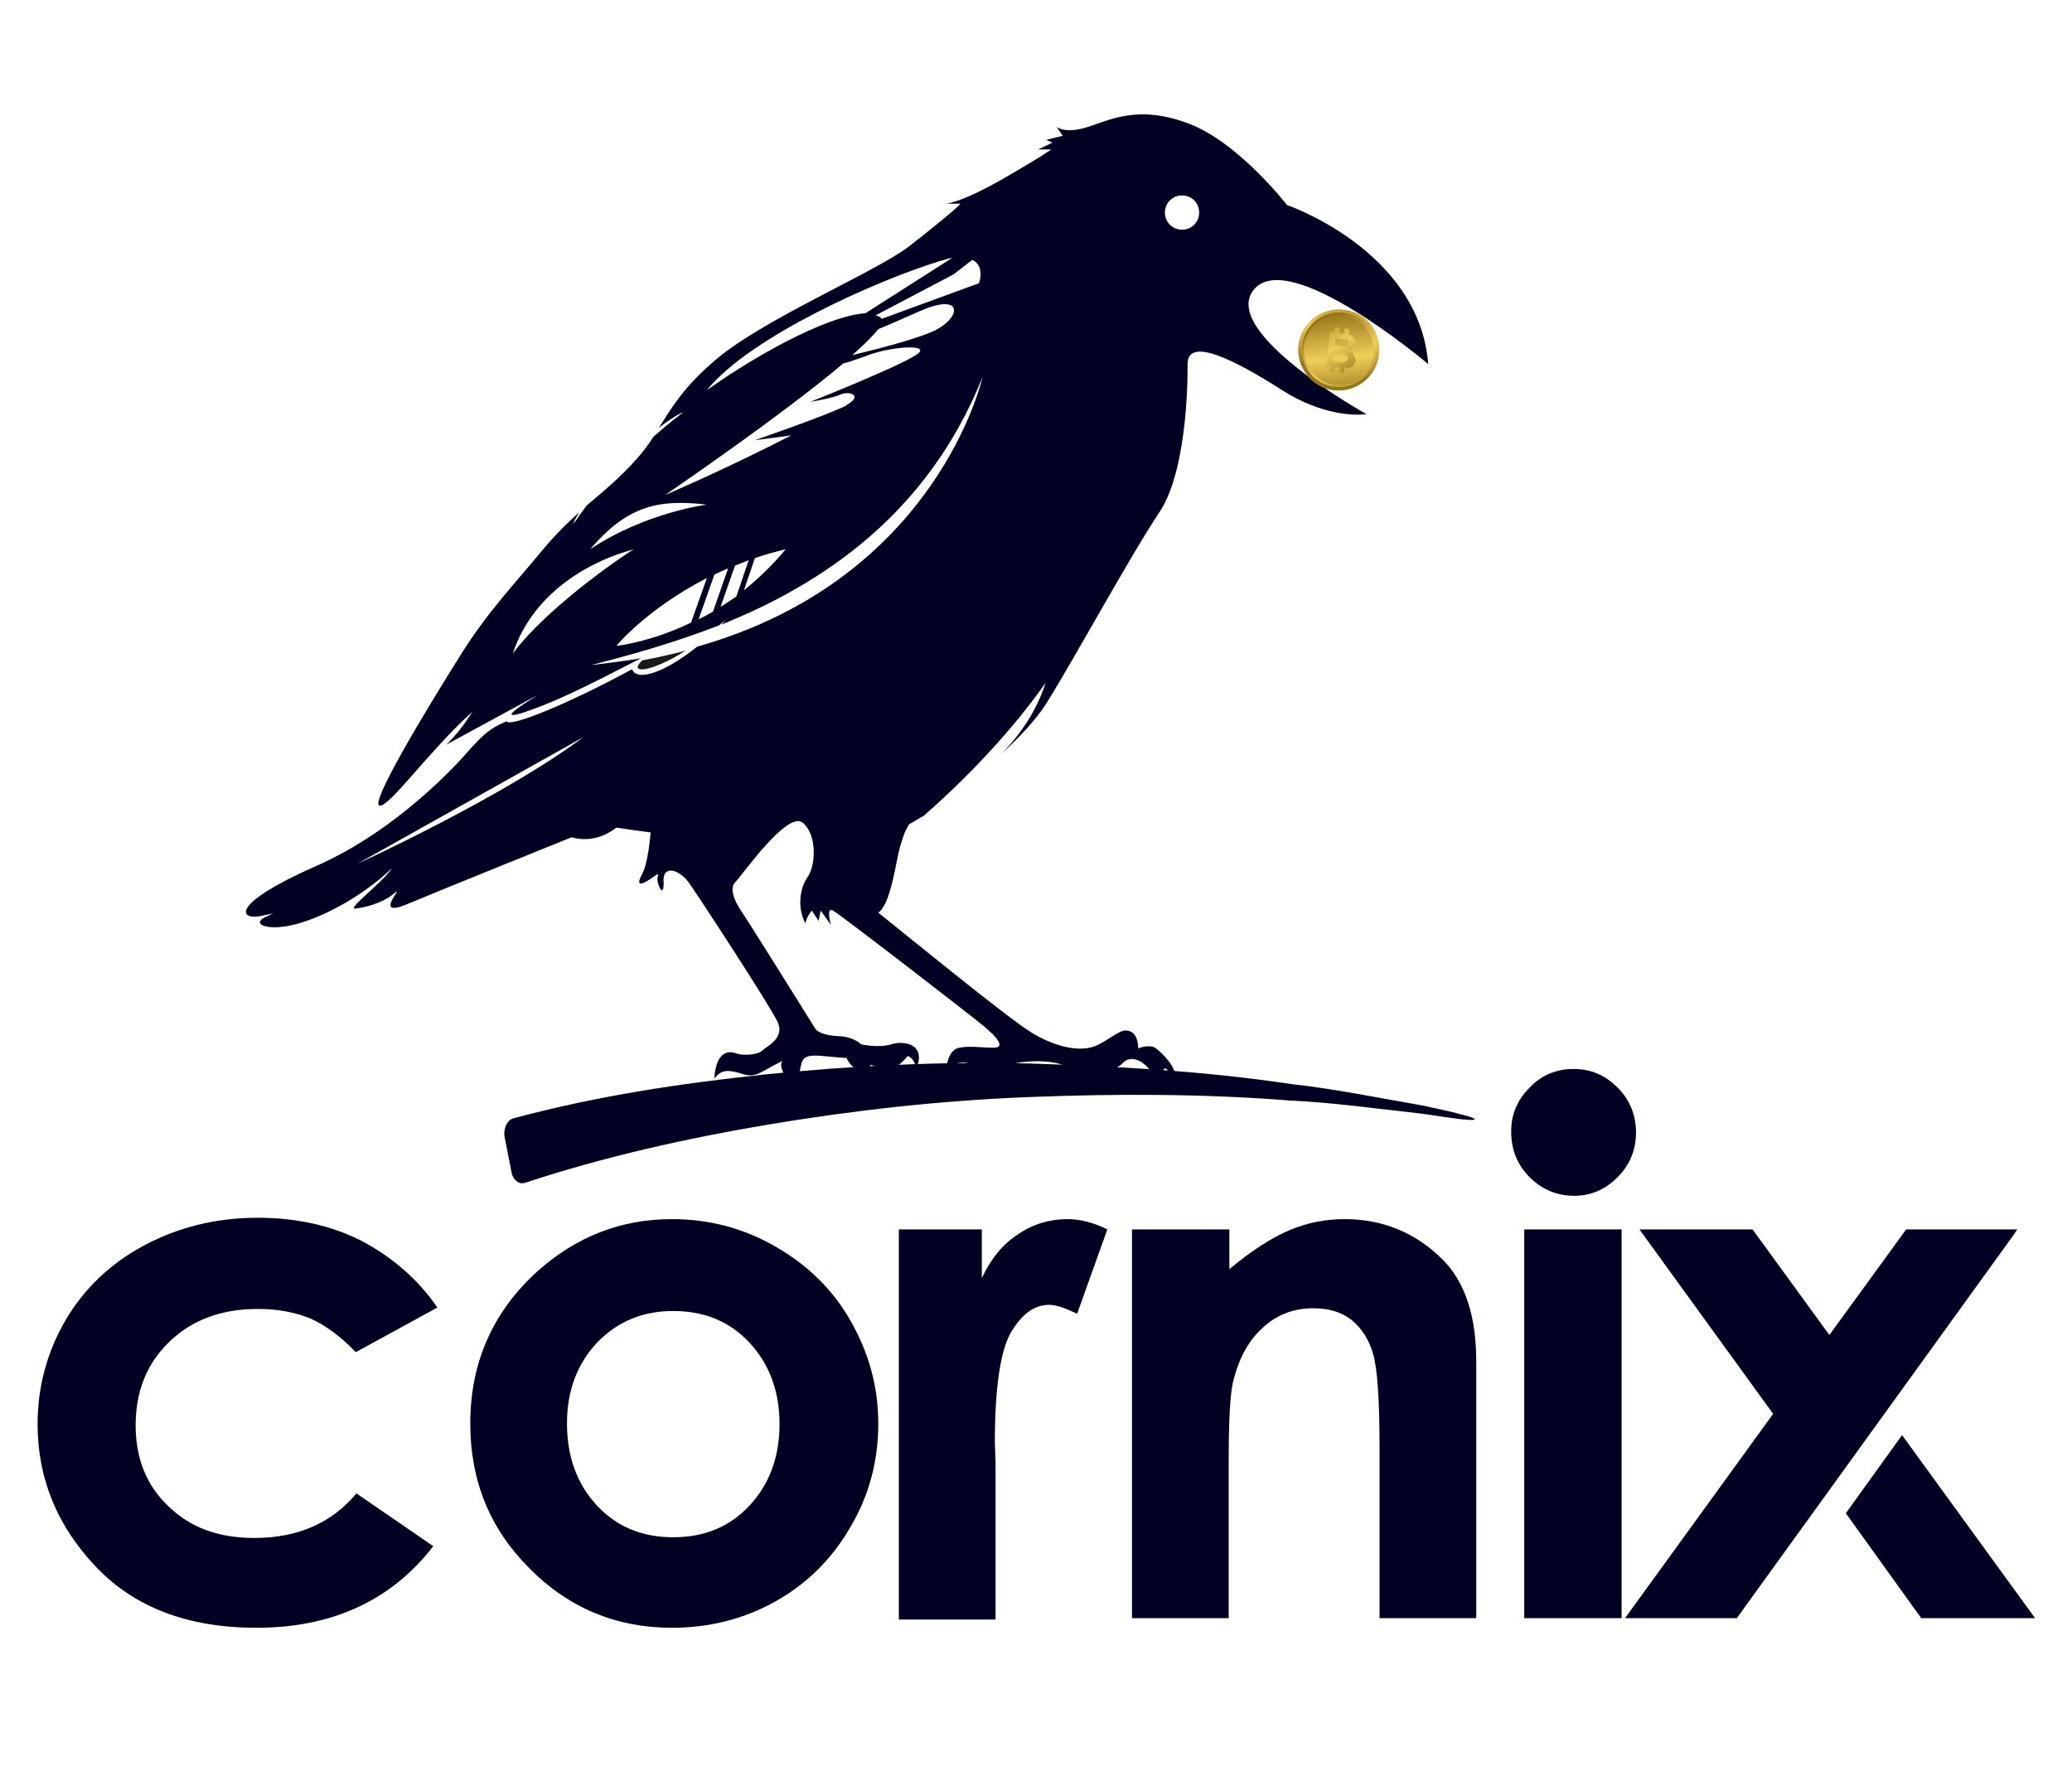
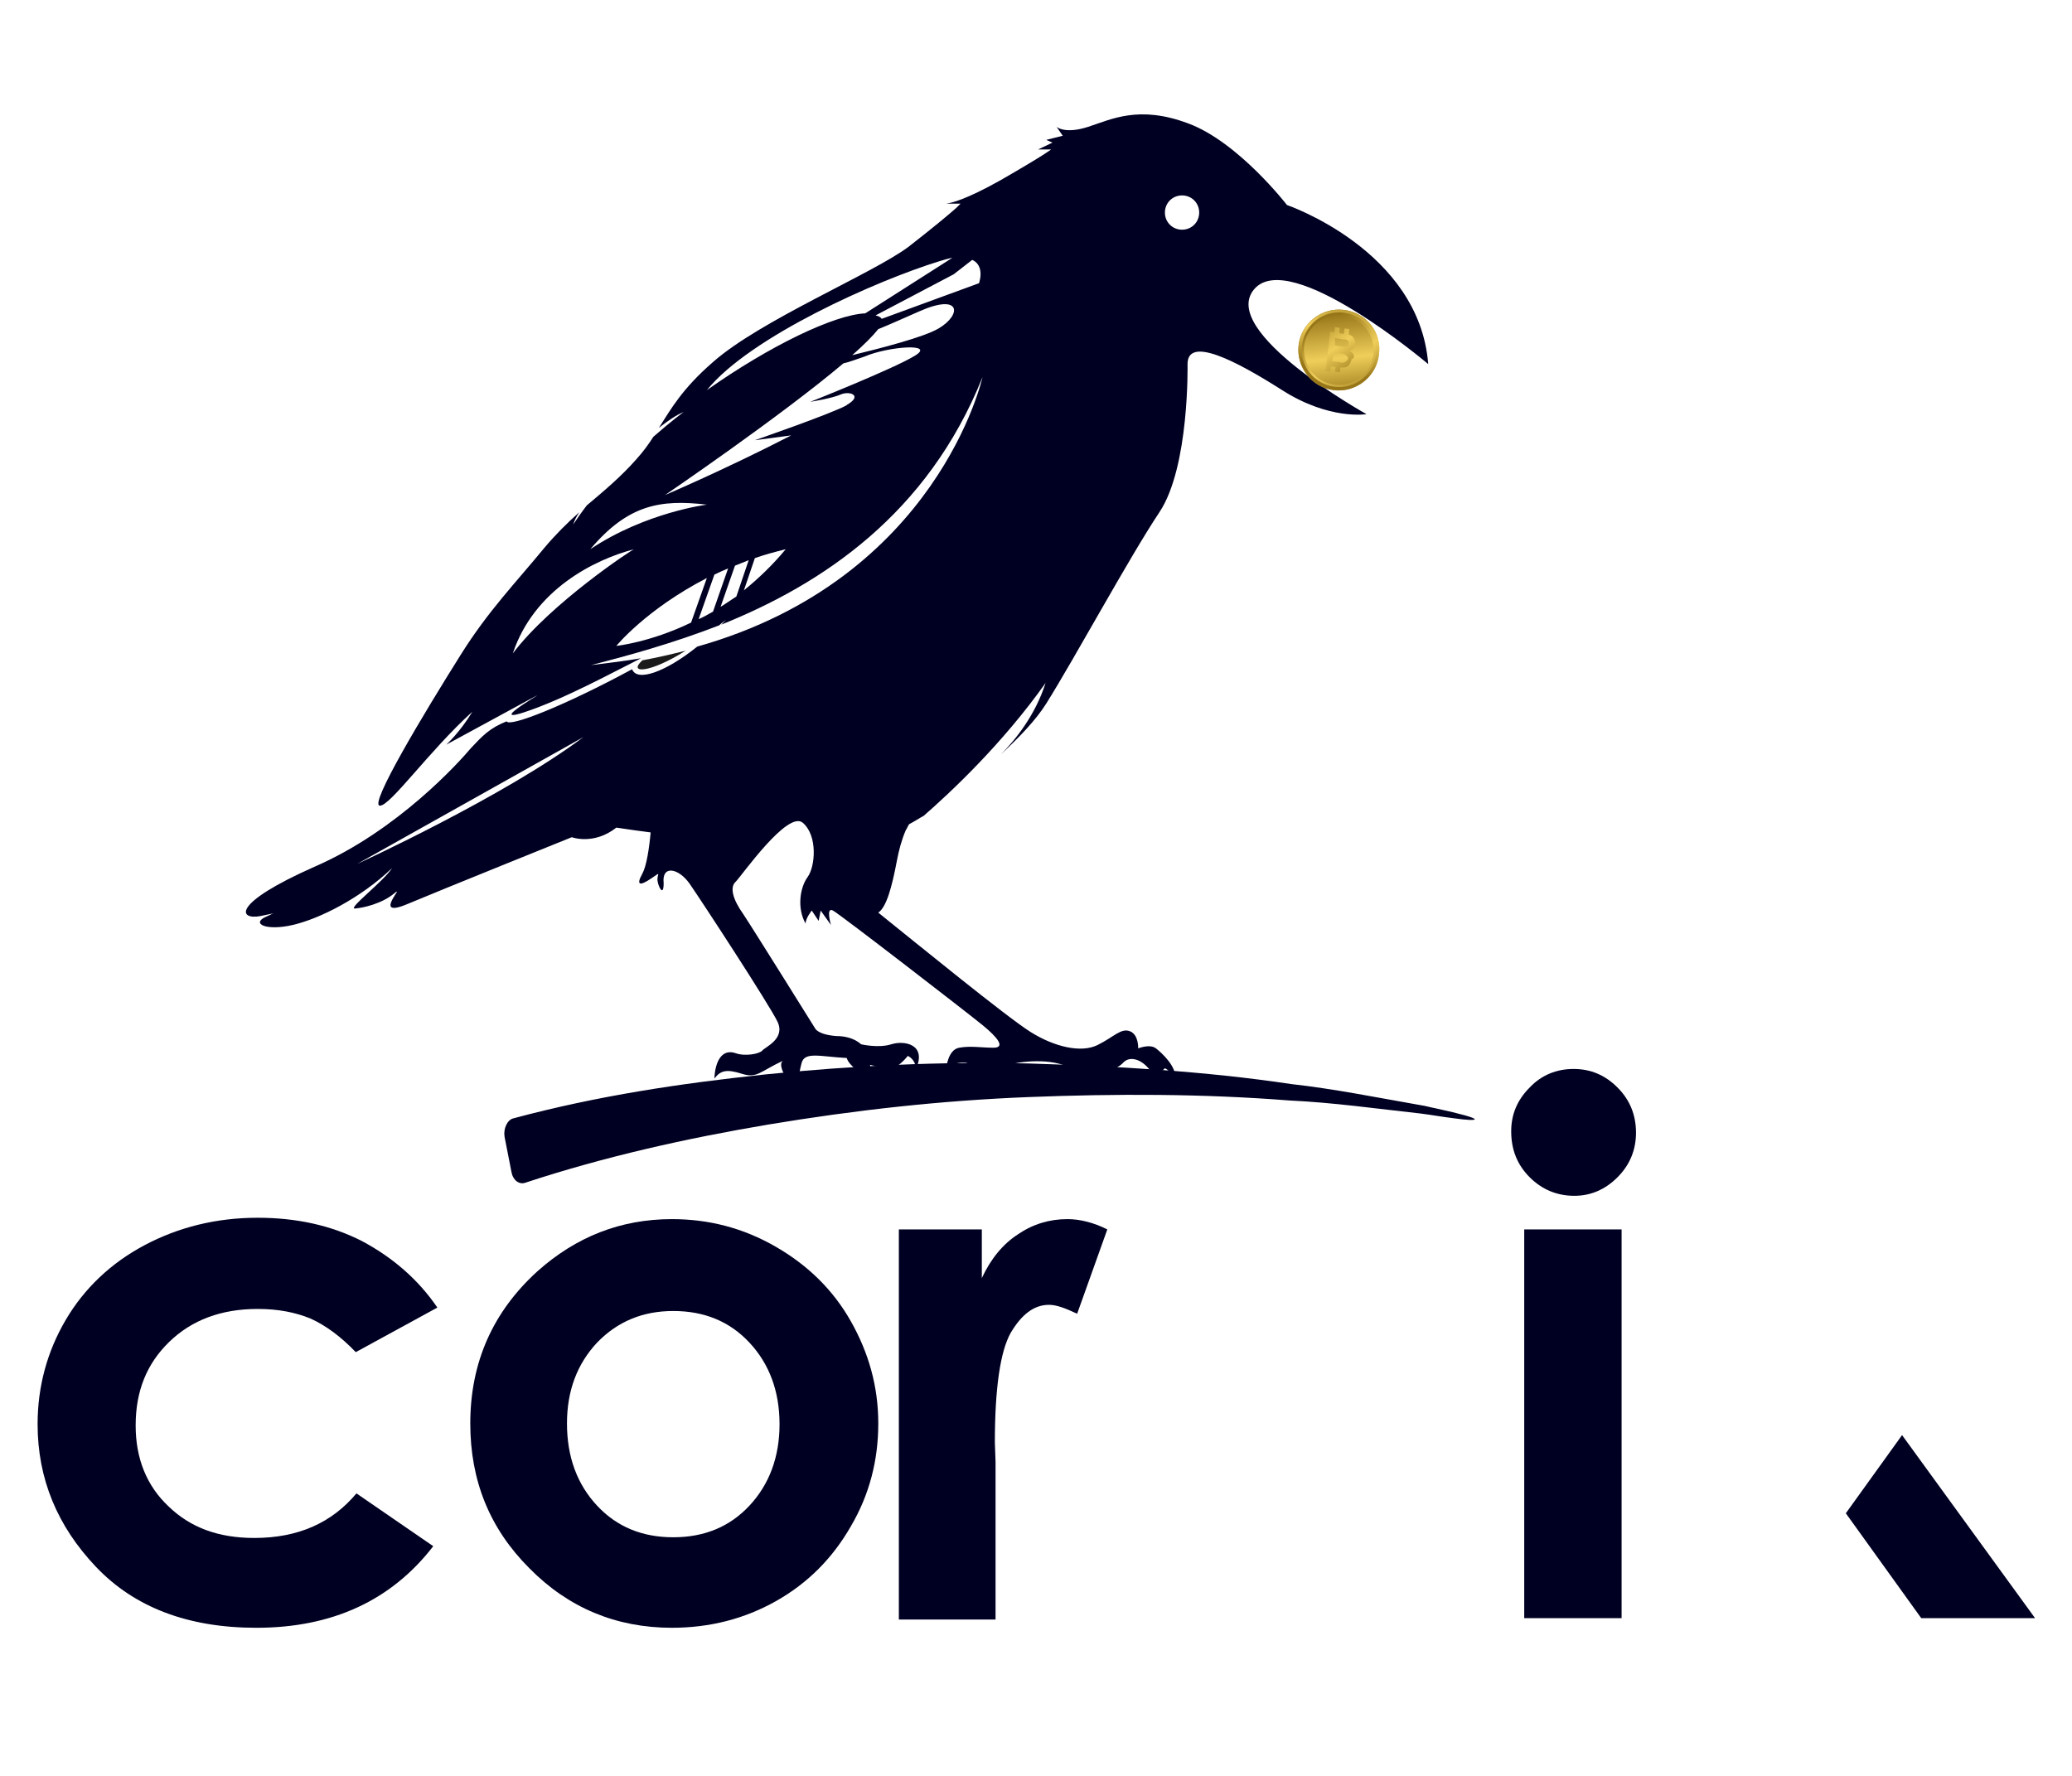
<svg xmlns="http://www.w3.org/2000/svg" version="1.1" id="Layer_1" width="350" height="300" viewBox="231 123 200 259">
  <style type="text/css">
	.st0{fill:#FF0000;}
	.st1{fill:#000022;}
	.st2{fill:#1A1A1A;}
	.st3{fill:url(#SVGID_1_);}
	.st4{fill:url(#SVGID_2_);}
	.st5{fill:url(#SVGID_3_);}
	.st6{fill:url(#SVGID_4_);}
	.st7{fill:url(#SVGID_5_);}
	.st8{fill:url(#SVGID_6_);}
	.st9{fill:url(#SVGID_7_);}
	.st10{fill:url(#SVGID_8_);}
	.st11{fill:url(#SVGID_9_);}
	.st12{fill:url(#SVGID_10_);}
	.st13{fill:url(#SVGID_11_);}
	.st14{fill:url(#SVGID_12_);}
	.st15{fill:url(#SVGID_13_);}
	.st16{fill:url(#SVGID_14_);}
	.st17{fill:url(#SVGID_15_);}
</style>
-   <path class="st0" d="M370,65l-0.8,0C369.1,65,369.4,65,370,65z" />
  <g>
    <g>
      <path class="st1" d="M243.7,313.7l-11.9,6.5c-2.2-2.3-4.4-3.9-6.6-4.9c-2.2-0.9-4.7-1.4-7.7-1.4c-5.3,0-9.6,1.6-12.9,4.8    c-3.3,3.2-4.9,7.2-4.9,12.2c0,4.8,1.6,8.8,4.8,11.8c3.2,3.1,7.3,4.6,12.5,4.6c6.4,0,11.3-2.2,14.9-6.5l11.2,7.7    c-6.1,7.9-14.7,11.9-25.8,11.9c-10,0-17.8-3-23.4-8.9s-8.5-12.8-8.5-20.8c0-5.5,1.4-10.6,4.1-15.2c2.7-4.6,6.6-8.3,11.5-10.9    c4.9-2.6,10.4-4,16.5-4c5.6,0,10.7,1.1,15.2,3.4C237.2,306.4,240.9,309.6,243.7,313.7z" />
      <path class="st1" d="M277.9,300.8c5.4,0,10.4,1.3,15.1,4c4.7,2.7,8.4,6.3,11,10.9c2.6,4.6,4,9.5,4,14.9c0,5.4-1.3,10.4-4,15    c-2.7,4.7-6.3,8.3-10.9,10.9c-4.6,2.6-9.7,3.9-15.2,3.9c-8.1,0-15.1-2.9-20.8-8.7c-5.8-5.8-8.6-12.8-8.6-21.1    c0-8.9,3.3-16.3,9.8-22.2C263.9,303.4,270.4,300.8,277.9,300.8z M278.1,314.2c-4.4,0-8.1,1.5-11.1,4.6c-2.9,3.1-4.4,7-4.4,11.8    c0,4.9,1.5,8.9,4.4,12c2.9,3.1,6.6,4.6,11.1,4.6c4.5,0,8.2-1.5,11.1-4.6s4.4-7.1,4.4-11.9s-1.5-8.8-4.4-11.9    C286.3,315.7,282.6,314.2,278.1,314.2z" />
      <path class="st1" d="M310.9,302.3h12.2v7.1c1.3-2.8,3.1-5,5.3-6.4c2.2-1.5,4.6-2.2,7.2-2.2c1.8,0,3.8,0.5,5.8,1.5l-4.4,12.3    c-1.7-0.8-3-1.3-4.1-1.3c-2.2,0-4,1.4-5.6,4.1c-1.5,2.7-2.3,8-2.3,16l0.1,2.8v23h-14.1V302.3z" />
-       <path class="st1" d="M345,302.3h14.2v5.8c3.2-2.7,6.2-4.6,8.8-5.7c2.6-1.1,5.3-1.6,8-1.6c5.6,0,10.4,2,14.3,5.9    c3.3,3.3,4.9,8.3,4.9,14.8V359h-14.1v-24.9c0-6.8-0.3-11.3-0.9-13.5c-0.6-2.2-1.7-3.9-3.2-5.1c-1.5-1.2-3.4-1.7-5.6-1.7    c-2.9,0-5.4,1-7.4,2.9c-2.1,1.9-3.5,4.6-4.3,8c-0.4,1.8-0.6,5.6-0.6,11.5V359H345V302.3z" />
      <path class="st1" d="M409.4,278.9c2.5,0,4.6,0.9,6.4,2.7c1.8,1.8,2.7,4,2.7,6.6c0,2.5-0.9,4.7-2.7,6.5c-1.8,1.8-3.9,2.7-6.3,2.7    c-2.5,0-4.7-0.9-6.5-2.7c-1.8-1.8-2.7-4-2.7-6.7c0-2.5,0.9-4.6,2.7-6.4C404.7,279.8,406.9,278.9,409.4,278.9z M402.2,302.3h14.2    V359h-14.2V302.3z" />
      <g>
-         <polygon class="st1" points="433.2,359 473.5,303.2 473.5,303.2 474.1,302.3 457.9,302.3 446.7,317.7 435.5,302.3 419,302.3      438.5,329.2 416.9,359    " />
        <polygon class="st1" points="449.1,343.7 460.1,359 476.7,359 457.3,332.3    " />
      </g>
    </g>
    <g>
      <g>
        <path class="st2" d="M279.9,217.9c-2,0.5-4.1,1-6.3,1.4C271.4,221.3,274.7,221.2,279.9,217.9z" />
        <path class="st1" d="M362.8,165.2c5.2-6.2,25.4,10.9,25.4,10.9c-1.3-16.6-20.6-23.2-20.6-23.2s-7.1-9.2-14.4-11.9     c-7.2-2.7-11.2-0.6-14.6,0.5c-3.4,1.1-4.6,0-4.6,0l0.9,1.3l-2.4,0.6l0.9,0.4l-2.1,1h1.9c0,0-0.8,0.7-7.4,4.5     c-5,2.8-7.1,3.3-7.9,3.4l2.1,0c0,0-0.2,0.2-0.6,0.6c-1,0.9-3.4,2.9-7,5.7c-5.2,3.9-21.6,10.7-28.5,16.8c-4.5,3.9-6.1,6.8-7.9,9.6     c1.4-1.1,2.6-1.9,3.6-2.3c0,0-1.9,1.4-4.4,3.6c-0.7,1.1-1.5,2.2-2.5,3.3c-2.2,2.5-4.7,4.6-7.2,6.7c-0.7,0.9-1.4,1.9-2,2.8     c0.2-0.6,0.5-1.2,0.9-1.8c-1.8,1.6-3.5,3.3-5.1,5.2c-4.1,5-8.2,9.2-12.2,15.6c-5.4,8.6-13.4,21.9-11.8,22     c1.5,0.1,7.2-8,13.5-13.7c-1.8,3-3.8,4.8-3.8,4.8s5.7-3.1,11.6-6.3c5.9-3.2-6.5,3.6-0.3,1.6c5.8-1.9,12.9-5.8,17.1-7.9     c-2.3,0.4-4.8,0.7-7.3,1c5.5-1.4,12-3.2,18.7-5.8c0.3-0.3,0.6-0.5,1-0.8c-0.2,0.2-0.5,0.5-0.7,0.7c14.7-5.9,30.1-16.1,38.1-36.1     c0,0-6.5,29.4-41.6,39.3c-4.6,3.7-8.8,5.2-9.5,3.3c-9.8,5.3-17.9,8.5-18.3,7.6c-2.5,1-3.5,2.1-5.2,3.9     c-1.6,1.9-10.6,12-22.8,17.3c-12.2,5.4-11.1,7.8-7.9,7.2c0.9-0.2,1.5-0.3,1.9-0.4c-0.3,0.1-0.6,0.3-1.1,0.5c-2.2,1,0,2.1,3.9,1.2     s9.9-3.9,14.5-8.3c-1.3,2-6.6,6-5.4,5.9s3.9-0.7,5.7-2.2s-3.3,3.7,1.8,1.6c5-2.1,24.1-9.8,24.1-9.8s3.2,1.2,6.5-1.4     c1.9,0.3,3.5,0.5,5,0.7c-0.2,2.3-0.6,4.9-1.2,6c-1,1.8-0.3,1.8,1.3,0.7c1.6-1.1,0.8-0.6,0.9,0.3c0.1,0.9,0.9,2.5,0.9,0.4     c-0.3-2.7,2.2-2.2,3.8,0.1c1.6,2.3,11.6,17.6,12.8,20.1c1.2,2.5-1.8,3.7-2.2,4.2c-0.4,0.5-2.5,0.9-3.9,0.4c-2-0.7-3,1.2-3.1,3.7     c0.9-1.2,1.8-1.4,4-0.7c2.2,0.7,2.6-0.3,6-1.9c-0.7,0.5,0.2,2,0.2,2s1,0.2,1,2.4c1-0.2,1-2.2,1.5-4c0.4-1.8,2.7-1,6.6-0.8     c0.3,1.1,2.2,2.3,2.2,2.3s0.5-0.6,0.8,1.8c0.4-1.2,0.5-2.3,0.4-3.1c0.8,0.2,1.8,0.4,2.5,0.6c1.3,0.3,3-1.9,3-1.9s1.1,0.4,1.2,1.9     c1.6-3.6-1.7-4.2-3.6-3.6c-1.9,0.6-4.4,0-4.4,0l0,0c-1-0.9-2.4-1.2-3.6-1.2c-2.7-0.2-3.1-1.1-3.1-1.1s-9.1-14.6-10.5-16.7     c-1.5-2.1-2-3.9-1.1-4.7c0.9-0.9,7.6-10.5,9.8-8.6c2.2,1.9,1.8,6.4,0.7,7.9c-1.1,1.5-1.6,4.5-0.3,6.8c0-0.8,0.9-1.9,0.9-1.9     l1,1.5l0.3-1.5l1.5,2.1c0,0-0.8-2.7,0.3-2.1c1.1,0.6,19.6,14.9,21.8,16.7c2.2,1.8,3.4,3.3,1.6,3.3c-1.8,0-3.3-0.3-5,0     c-1.7,0.3-1.9,3.1-1.9,3.1s1.3-1.2,3-0.9c1,1.1,4.7,0.7,6,0.3c1.4-0.4,6.4-1.2,9.3,0.6c2.9,1.8,6.6,0.1,7.5-0.9     c0.9-1,2.5-0.6,3.7,0.8c1.2,1.4,2.4,0,2.4,0s0.4,0.1,1.5,1.3c0.1-1.6-1.9-3.5-2.8-4.2c-0.9-0.7-2.6,0-2.6,0s0.1-2-1.2-2.5     c-1.3-0.5-2.3,0.8-4.7,2c-2.4,1.2-6.3,0.3-9.8-1.9c-3.5-2.2-16.6-12.9-22.2-17.4c1.2-0.8,2-3.8,2.7-7.5c0.3-1.6,0.7-3.1,1.3-4.5     l0,0c0,0,0,0,0,0c0.2-0.3,0.3-0.6,0.5-0.9c0.8-0.4,1.5-0.9,2.1-1.2c3.9-3.4,11.5-10.5,17.8-19.4c-1.5,4.7-4.4,8.3-6.5,10.4     c2.6-2.4,5.1-5,6.6-7.4c4.2-6.7,12.1-21.3,16.5-27.9s4.1-21.6,4.1-21.6c0-4.1,6.9-0.6,13.8,3.8s12.3,3.5,12.3,3.5     S357.6,171.4,362.8,165.2z M316.9,161.1c0.7-0.2,1.3-0.4,1.9-0.5l-12.7,8.1c-4.5,0.2-13.9,4.7-23.1,11.2     C289.3,172.1,307.8,163.9,316.9,161.1z M283,196.6c0,0-8.9,1.1-17,6.5C271.5,196.6,276.2,195.8,283,196.6z M254.7,218.3     c3.1-9.3,11.9-13.7,17.7-15.2C272.3,203,260.2,211,254.7,218.3z M269.8,217.2c0,0,4.3-5.3,13.2-9.9l-2.3,6.5     C274.7,216.7,269.8,217.2,269.8,217.2z M283.9,212.2c-0.7,0.4-1.4,0.8-2.1,1.1l2.3-6.5c0.6-0.3,1.3-0.6,2-0.9L283.9,212.2z      M285,211.5l2.1-6c0.7-0.3,1.3-0.5,2-0.8l-1.8,5.3C286.5,210.5,285.7,211.1,285,211.5z M288.4,209.1l1.6-4.7     c1.4-0.5,2.9-0.9,4.5-1.3C292.6,205.4,290.5,207.4,288.4,209.1z M313.3,174.9c-3.1,1.9-15.2,6.7-15.2,6.7s3.2-0.5,4.5-1.1     c1.3-0.5,3.1,0.2,0.9,1.5c0,0-0.1,0-0.1,0.1c-2.4,1.3-13.4,5.1-13.4,5.1l5.3-0.7c-9.5,4.9-18.4,8.7-18.4,8.7s16.9-11.5,26-19.2     c0.9-0.2,1.9-0.6,3.1-1C309.5,173.5,316.5,173,313.3,174.9z M316.8,170.9c-2.2,1.3-8.5,2.9-12.6,3.9c1.7-1.5,3-2.8,3.8-3.8     c1.5-0.6,3.5-1.5,6-2.6C320.1,165.7,320.2,168.9,316.8,170.9z M322.7,164.3l-14.2,5.2c-0.2-0.3-0.5-0.4-0.9-0.5l11.4-6l2.7-2.1     C322.8,161.4,323.2,162.6,322.7,164.3z M232,249l33-18.5C253.4,239.2,232,249,232,249z M352.3,156.5c-1.4,0-2.5-1.1-2.5-2.5     c0-1.4,1.1-2.5,2.5-2.5c1.4,0,2.5,1.1,2.5,2.5C354.8,155.4,353.7,156.5,352.3,156.5z" />
        <linearGradient id="SVGID_1_" gradientUnits="userSpaceOnUse" x1="377.201" y1="166.883" x2="376.103" y2="178.829" gradientTransform="matrix(0.992 0.128 -0.128 0.992 24.253 -48.126)">
          <stop offset="0" style="stop-color:#977619" />
          <stop offset="0.497" style="stop-color:#EFCE5A" />
          <stop offset="0.935" style="stop-color:#977619" />
        </linearGradient>
-         <circle class="st3" cx="375.2" cy="173.8" r="5.5" />
        <linearGradient id="SVGID_2_" gradientUnits="userSpaceOnUse" x1="375.179" y1="170.194" x2="378.219" y2="183.022" gradientTransform="matrix(0.992 0.128 -0.128 0.992 24.253 -48.126)">
          <stop offset="0" style="stop-color:#977619" />
          <stop offset="0.497" style="stop-color:#EFCE5A" />
          <stop offset="0.935" style="stop-color:#977619" />
        </linearGradient>
        <circle class="st4" cx="375.2" cy="174" r="5.4" />
        <linearGradient id="SVGID_3_" gradientUnits="userSpaceOnUse" x1="381.36" y1="182.087" x2="373.196" y2="171.15" gradientTransform="matrix(0.992 0.128 -0.128 0.992 24.253 -48.126)">
          <stop offset="0" style="stop-color:#977619" />
          <stop offset="0.497" style="stop-color:#EFCE5A" />
          <stop offset="0.935" style="stop-color:#977619" />
        </linearGradient>
        <path class="st5" d="M375.9,168.2c-3.2-0.4-6.2,1.9-6.6,5.1c-0.4,3.2,1.9,6.2,5.1,6.6c3.2,0.4,6.2-1.9,6.6-5.1     C381.5,171.5,379.2,168.6,375.9,168.2z M374.5,179.1c-2.8-0.4-4.7-2.9-4.4-5.7c0.4-2.8,2.9-4.7,5.7-4.4c2.8,0.4,4.7,2.9,4.4,5.7     C379.9,177.5,377.3,179.4,374.5,179.1z" />
        <linearGradient id="SVGID_4_" gradientUnits="userSpaceOnUse" x1="377.259" y1="166.509" x2="376.078" y2="179.353" gradientTransform="matrix(0.992 0.128 -0.128 0.992 24.253 -48.126)">
          <stop offset="0" style="stop-color:#977619" />
          <stop offset="0.497" style="stop-color:#EFCE5A" />
          <stop offset="0.935" style="stop-color:#977619" />
        </linearGradient>
        <path class="st6" d="M375.9,168.2c-3.2-0.4-6.2,1.9-6.6,5.1c-0.4,3.2,1.9,6.2,5.1,6.6c3.2,0.4,6.2-1.9,6.6-5.1     C381.5,171.5,379.2,168.6,375.9,168.2z M374.5,179.4c-3-0.4-5.1-3.1-4.7-6.1c0.4-3,3.1-5.1,6.1-4.7c3,0.4,5.1,3.1,4.7,6.1     C380.2,177.7,377.5,179.8,374.5,179.4z" />
        <linearGradient id="SVGID_5_" gradientUnits="userSpaceOnUse" x1="371.899" y1="170.598" x2="379.969" y2="179.548" gradientTransform="matrix(0.992 0.128 -0.128 0.992 24.253 -48.126)">
          <stop offset="0" style="stop-color:#977619" />
          <stop offset="0.497" style="stop-color:#EFCE5A" />
          <stop offset="0.935" style="stop-color:#977619" />
        </linearGradient>
-         <path class="st7" d="M377.3,174.7c-0.1-0.2-0.3-0.4-0.6-0.5c0.2-0.1,0.4-0.2,0.6-0.4c0.2-0.2,0.2-0.4,0.3-0.6     c0-0.2,0-0.4-0.1-0.6c-0.1-0.2-0.2-0.3-0.3-0.5c-0.1-0.1-0.3-0.2-0.5-0.3c0,0-0.1,0-0.1,0l0.1-0.8l-0.7-0.1l-0.1,0.8c0,0,0,0,0,0     l-0.7-0.1l0.1-0.8l-0.7-0.1l-0.1,0.8l-0.6-0.1l-0.6,5l0.6,0.1l-0.1,0.7l0.7,0.1l0.1-0.7l0.4,0c0.1,0,0.2,0,0.3,0l-0.1,0.7     l0.7,0.1l0.1-0.7c0.1,0,0.1,0,0.2,0c0.3,0,0.5,0,0.7-0.1c0.2-0.1,0.4-0.3,0.5-0.5s0.2-0.4,0.2-0.6     C377.5,175.2,377.4,174.9,377.3,174.7z M374.6,172.3l0.6,0.1c0.5,0.1,0.8,0.1,0.9,0.1c0.2,0,0.3,0.1,0.4,0.2     c0.1,0.1,0.1,0.2,0.1,0.4c0,0.2-0.1,0.3-0.2,0.4c-0.1,0.1-0.3,0.1-0.4,0.1c-0.1,0-0.3,0-0.7-0.1l-0.7-0.1L374.6,172.3z      M376.2,175.7c-0.1,0.1-0.2,0.1-0.4,0.2c-0.1,0-0.3,0-0.7-0.1l-0.9-0.1l0.2-1.3l0.8,0.1c0.5,0.1,0.8,0.1,0.9,0.2     c0.1,0.1,0.2,0.2,0.3,0.3c0.1,0.1,0.1,0.2,0.1,0.4C376.4,175.5,376.3,175.6,376.2,175.7z" />
+         <path class="st7" d="M377.3,174.7c-0.1-0.2-0.3-0.4-0.6-0.5c0.2-0.1,0.4-0.2,0.6-0.4c0.2-0.2,0.2-0.4,0.3-0.6     c0-0.2,0-0.4-0.1-0.6c-0.1-0.2-0.2-0.3-0.3-0.5c-0.1-0.1-0.3-0.2-0.5-0.3c0,0-0.1,0-0.1,0l0.1-0.8l-0.7-0.1l-0.1,0.8c0,0,0,0,0,0     l-0.7-0.1l0.1-0.8l-0.7-0.1l-0.1,0.8l-0.6-0.1l-0.6,5l-0.1,0.7l0.7,0.1l0.1-0.7l0.4,0c0.1,0,0.2,0,0.3,0l-0.1,0.7     l0.7,0.1l0.1-0.7c0.1,0,0.1,0,0.2,0c0.3,0,0.5,0,0.7-0.1c0.2-0.1,0.4-0.3,0.5-0.5s0.2-0.4,0.2-0.6     C377.5,175.2,377.4,174.9,377.3,174.7z M374.6,172.3l0.6,0.1c0.5,0.1,0.8,0.1,0.9,0.1c0.2,0,0.3,0.1,0.4,0.2     c0.1,0.1,0.1,0.2,0.1,0.4c0,0.2-0.1,0.3-0.2,0.4c-0.1,0.1-0.3,0.1-0.4,0.1c-0.1,0-0.3,0-0.7-0.1l-0.7-0.1L374.6,172.3z      M376.2,175.7c-0.1,0.1-0.2,0.1-0.4,0.2c-0.1,0-0.3,0-0.7-0.1l-0.9-0.1l0.2-1.3l0.8,0.1c0.5,0.1,0.8,0.1,0.9,0.2     c0.1,0.1,0.2,0.2,0.3,0.3c0.1,0.1,0.1,0.2,0.1,0.4C376.4,175.5,376.3,175.6,376.2,175.7z" />
      </g>
      <path class="st1" d="M392,286.1c3.5,0.5,5.4,0.3-2.9-1.5c-0.6-0.1-1.2-0.3-1.9-0.4c-6.3-1.1-12.7-2.4-19-3.1    c-12.7-1.9-25.5-2.6-38.3-3c-12.8-0.3-25.6,0.3-38.4,1.6c-12.3,1.3-24.4,3.1-36.7,6.4c-0.9,0.2-1.5,1.5-1.3,2.7l1,5.1    c0.2,1.2,1.1,1.9,2,1.6c11.5-3.8,23.6-6.5,35.5-8.5c12.6-2.1,25.2-3.5,37.9-4c12.7-0.5,25.4-0.5,38.1,0.5    c6.4,0.3,12.7,1.2,19.1,1.9C388.7,285.6,390.3,285.9,392,286.1C392,286.1,392,286.1,392,286.1z" />
    </g>
  </g>
</svg>